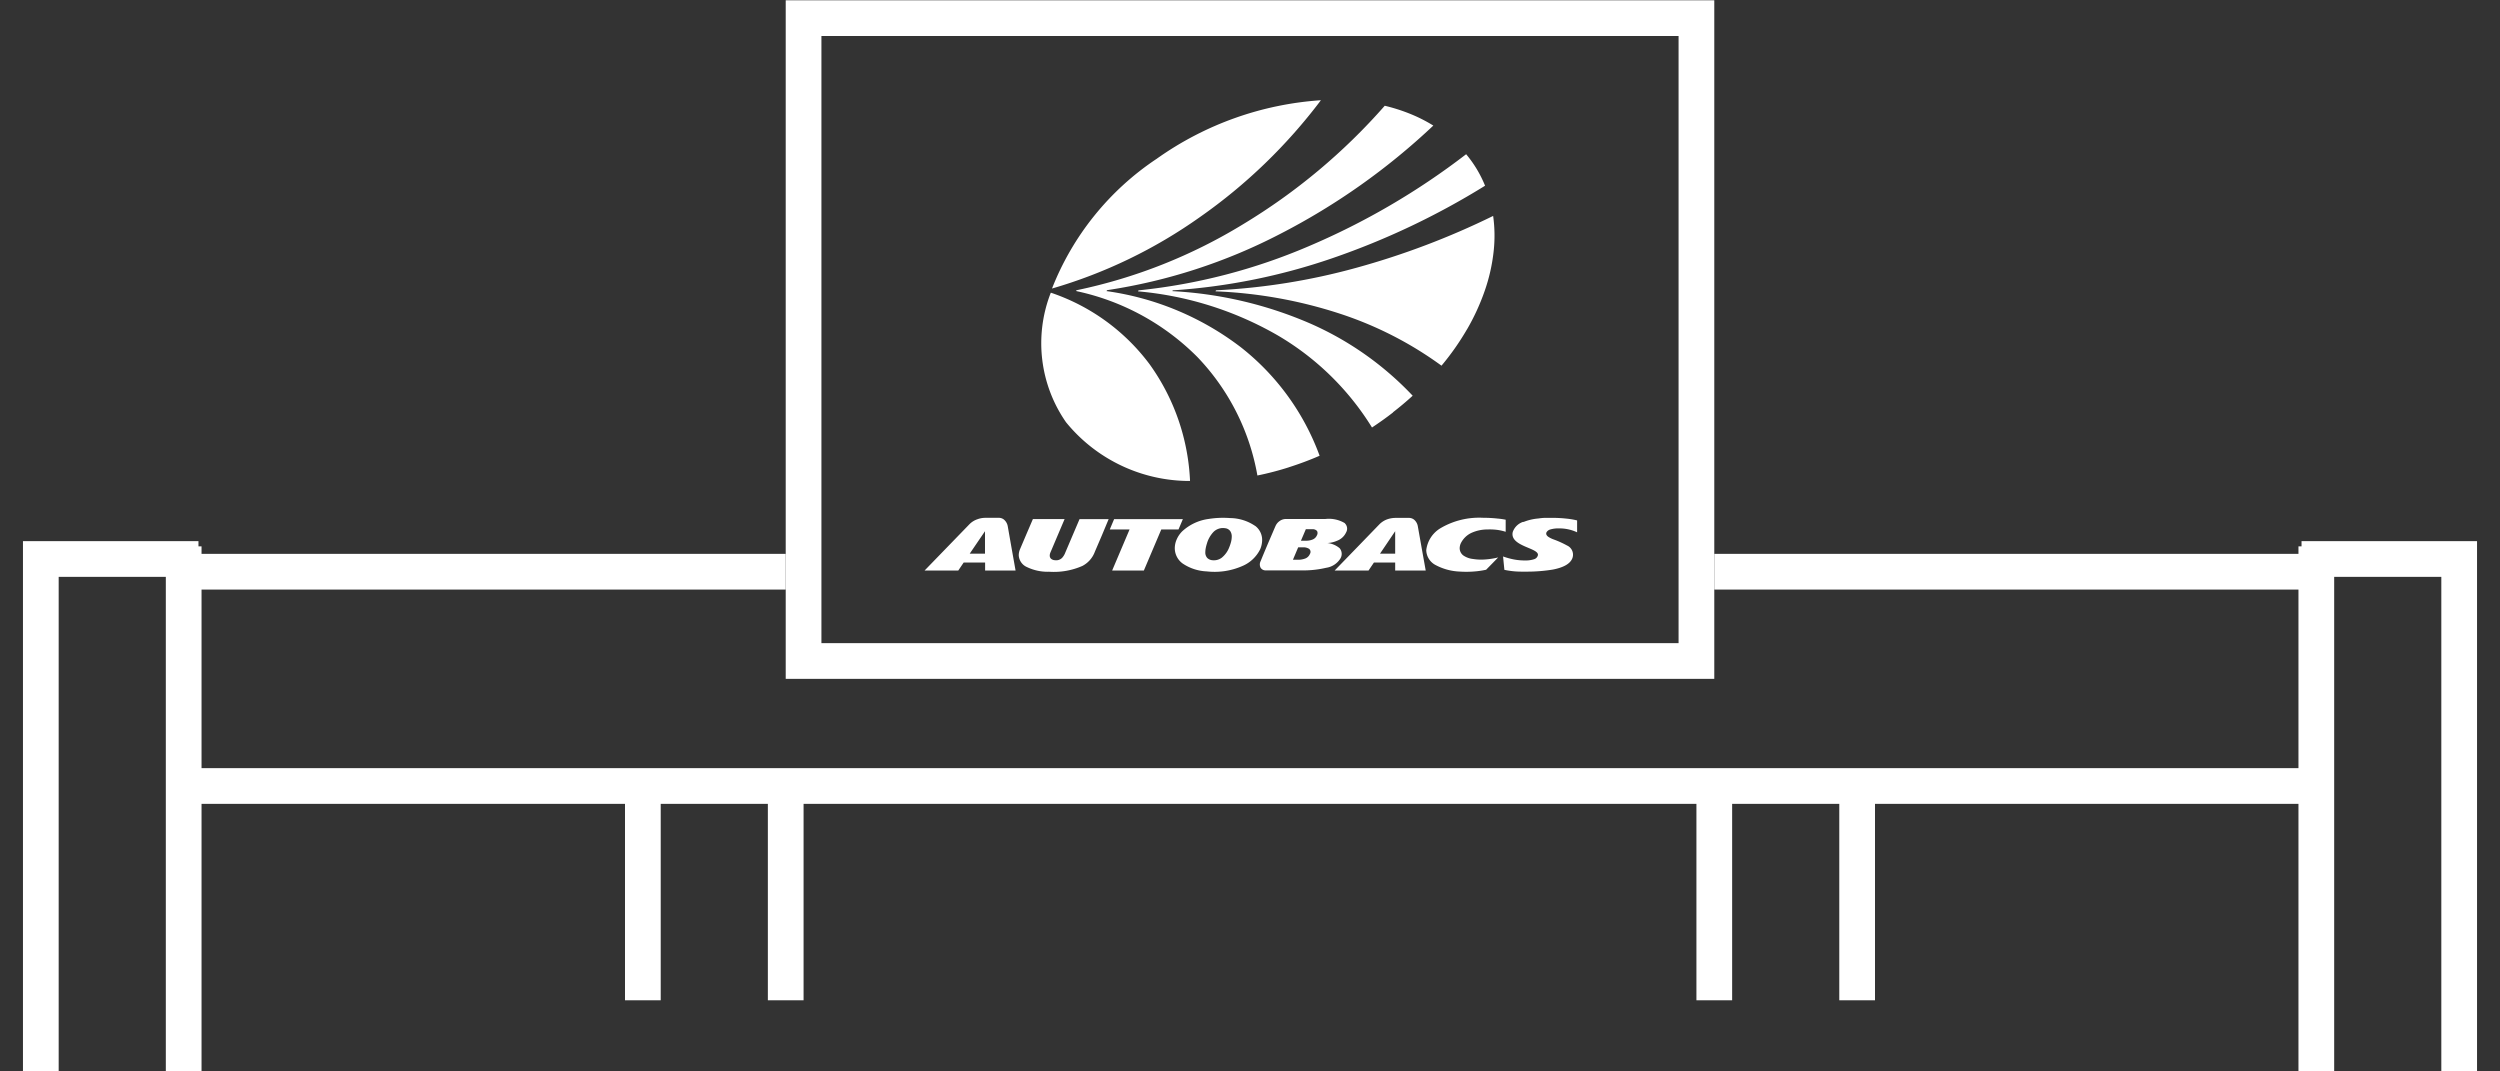
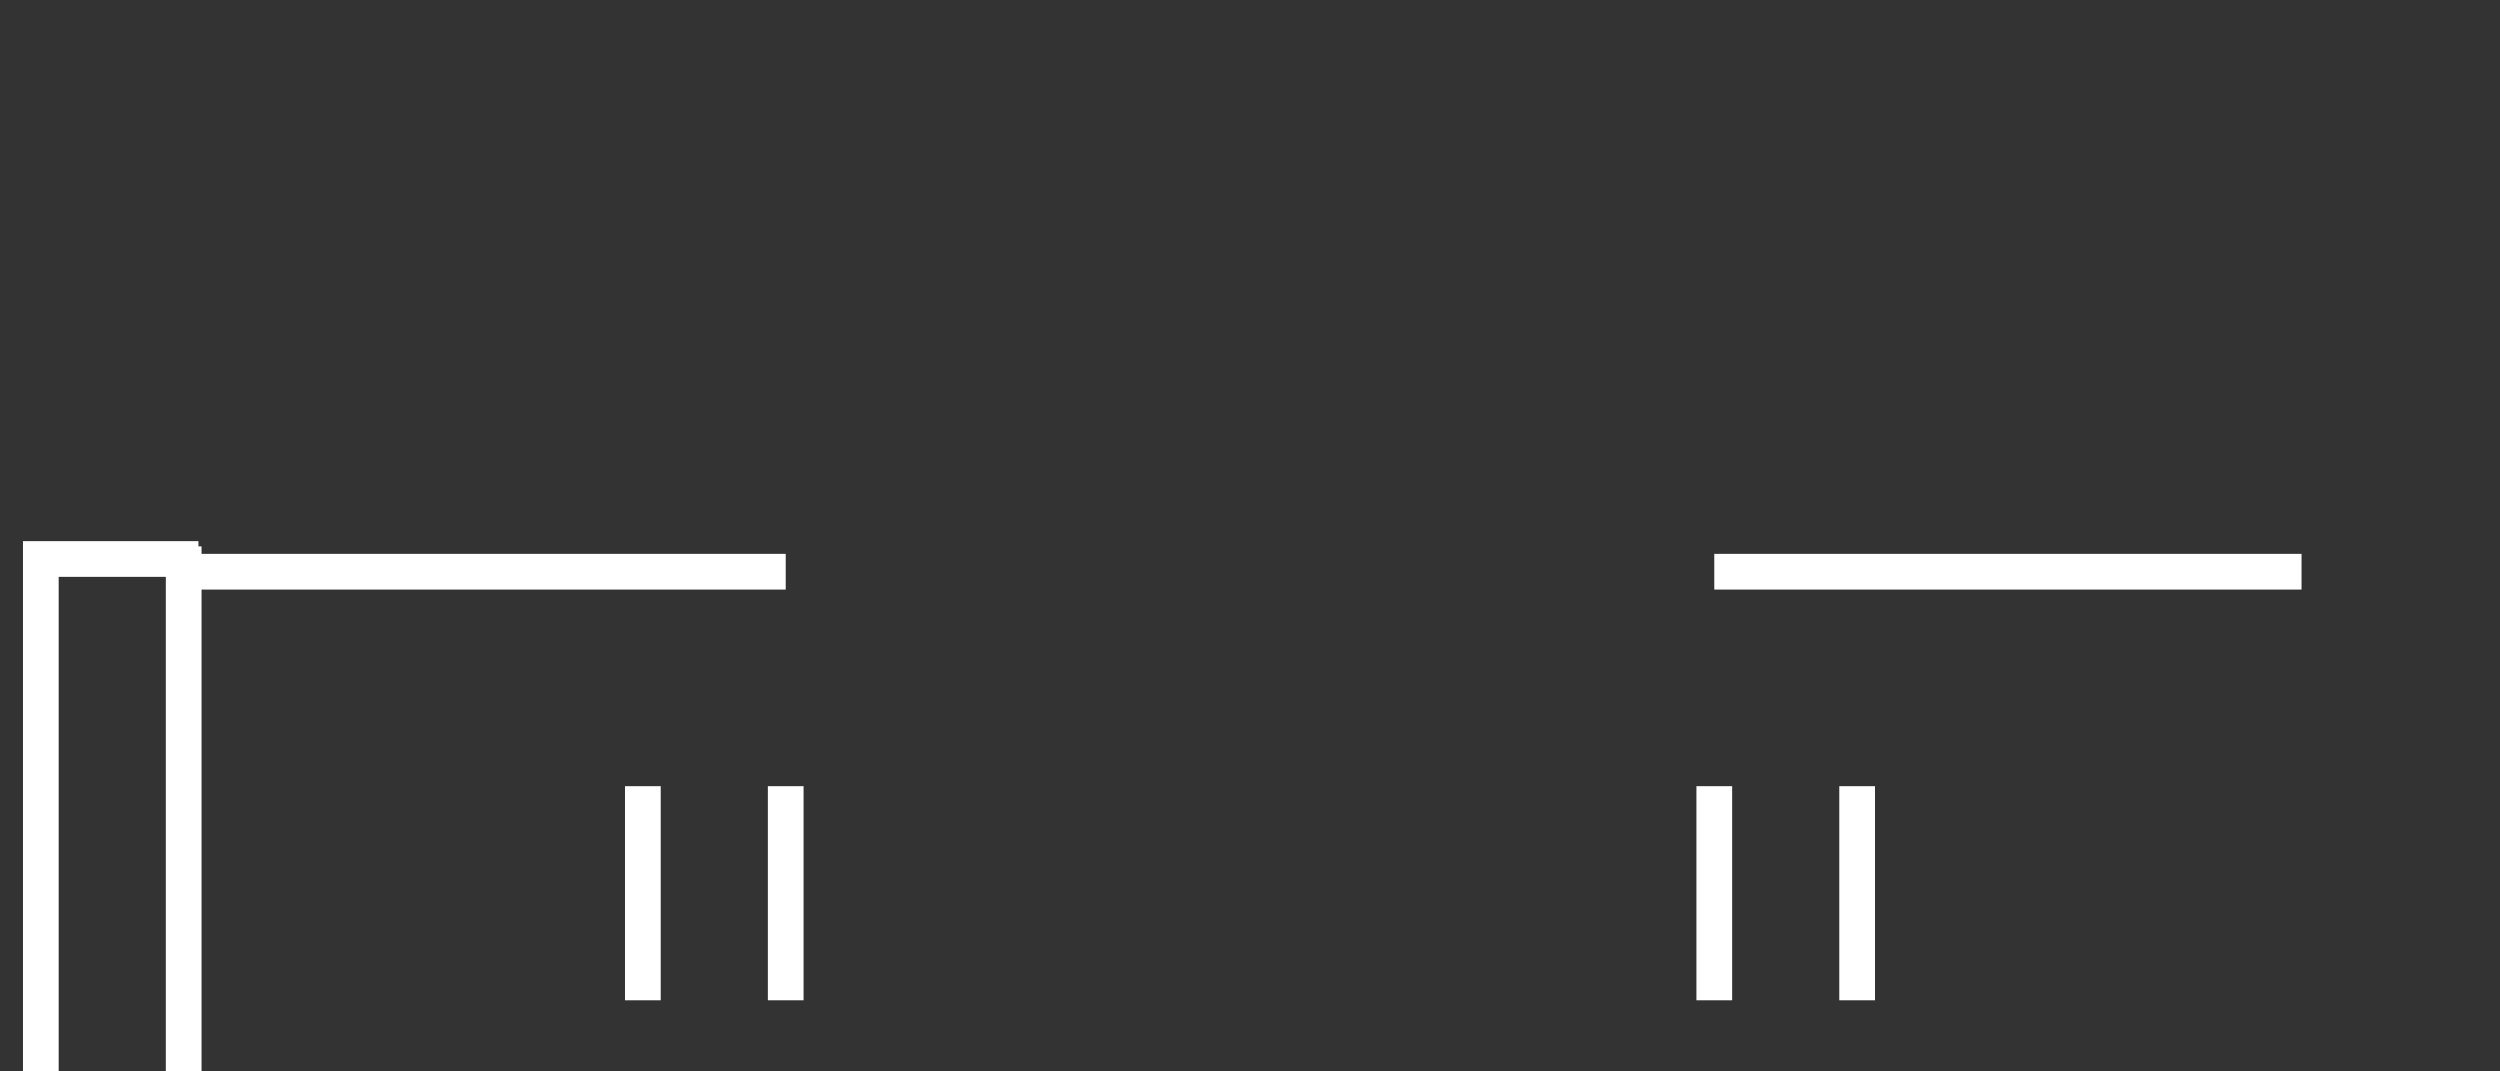
<svg xmlns="http://www.w3.org/2000/svg" width="70" height="30" viewBox="0 0 70 30">
  <rect x="0" y="0" width="70" height="30" fill="#333333" stroke="none" />
  <defs>
    <clipPath id="clip-path">
      <rect id="長方形_1469" data-name="長方形 1469" width="70" height="30" transform="translate(153 6.992)" fill="#fff" stroke="#707070" stroke-width="1" />
    </clipPath>
  </defs>
  <g id="ico_shop" transform="translate(-153 -6.992)" clip-path="url(#clip-path)">
    <g id="s">
      <g id="長方形_176" data-name="長方形 176" transform="translate(175 7)" fill="none" stroke="#fff" stroke-width="1">
        <rect width="26" height="19" stroke="none" />
-         <rect x="0.5" y="0.5" width="25" height="18" fill="none" />
      </g>
      <path id="パス_1280" data-name="パス 1280" d="M-509.21,2105h16.443" transform="translate(710.21 -2082)" fill="none" stroke="#fff" stroke-width="1" />
      <path id="パス_1290" data-name="パス 1290" d="M-492.767,2105H-509.21" transform="translate(667.767 -2082)" fill="none" stroke="#fff" stroke-width="1" />
-       <path id="パス_1279" data-name="パス 1279" d="M-509.211,2105h59.464" transform="translate(667.711 -2076)" fill="none" stroke="#fff" stroke-width="1" />
      <path id="パス_1281" data-name="パス 1281" d="M-484.685,2116v-5.995" transform="translate(655.685 -2081)" fill="none" stroke="#fff" stroke-width="1" />
      <path id="パス_1284" data-name="パス 1284" d="M-484.685,2116v-5.995" transform="translate(685.685 -2081)" fill="none" stroke="#fff" stroke-width="1" />
      <path id="パス_1282" data-name="パス 1282" d="M-484.685,2116v-5.995" transform="translate(659.685 -2081)" fill="none" stroke="#fff" stroke-width="1" />
      <path id="パス_1283" data-name="パス 1283" d="M-484.685,2116v-5.995" transform="translate(689.685 -2081)" fill="none" stroke="#fff" stroke-width="1" />
-       <path id="パス_1287" data-name="パス 1287" d="M-502,2120.467v-14.711h-4.414" transform="translate(723.857 -2083.112)" fill="none" stroke="#fff" stroke-width="1" />
      <path id="パス_1291" data-name="パス 1291" d="M-506.414,2120.467v-14.711H-502" transform="translate(660.557 -2083.112)" fill="none" stroke="#fff" stroke-width="1" />
-       <path id="パス_1288" data-name="パス 1288" d="M-502,2105.757v14.711" transform="translate(719.857 -2083.467)" fill="none" stroke="#fff" stroke-width="1" />
      <path id="パス_1292" data-name="パス 1292" d="M-502,2105.757v14.711" transform="translate(660.143 -2083.467)" fill="none" stroke="#fff" stroke-width="1" />
      <g id="グループ_522" data-name="グループ 522" transform="translate(-407.315 -512.436)">
-         <path id="パス_1289" data-name="パス 1289" d="M597.3,522.235a15.018,15.018,0,0,1-3.388,3.272,13.806,13.806,0,0,1-4.141,2,7.782,7.782,0,0,1,2.933-3.634,8.967,8.967,0,0,1,4.6-1.639m-.9,10.277a8.924,8.924,0,0,0,.86-.322,6.854,6.854,0,0,0-2.208-3.04,8.006,8.006,0,0,0-3.744-1.568.01.01,0,0,1-.009,0,.014.014,0,0,1,0-.012.027.027,0,0,1,.008-.012.039.039,0,0,1,.014-.006,15.525,15.525,0,0,0,4.823-1.567,18.685,18.685,0,0,0,4.3-3.04,4.257,4.257,0,0,0-.638-.324,4.985,4.985,0,0,0-.722-.231,16.862,16.862,0,0,1-3.964,3.316,14.662,14.662,0,0,1-4.653,1.847.023.023,0,0,0-.013,0,.028.028,0,0,0-.006.012.007.007,0,0,0,0,.009.011.011,0,0,0,.006.007,6.765,6.765,0,0,1,3.384,1.845,6.379,6.379,0,0,1,1.68,3.317,8.291,8.291,0,0,0,.882-.23m2.918-1.543c.189-.146.372-.3.548-.461a8.807,8.807,0,0,0-2.881-2.027,11.164,11.164,0,0,0-3.832-.9.019.019,0,0,1-.011,0,.029.029,0,0,1,0-.012.066.066,0,0,1,.009-.012.02.02,0,0,1,.013,0,17.2,17.2,0,0,0,4.455-.9,21.138,21.138,0,0,0,4.274-2.029,3.4,3.4,0,0,0-.23-.461,3.3,3.3,0,0,0-.3-.421,20.146,20.146,0,0,1-4.414,2.579,16.318,16.318,0,0,1-4.747,1.232.03.03,0,0,0-.014.006.019.019,0,0,0-.009.012.012.012,0,0,0,0,.012.01.01,0,0,0,.009,0,9.5,9.5,0,0,1,3.9,1.232,7.642,7.642,0,0,1,2.639,2.579c.2-.133.4-.274.589-.422m2.067-2.318a6.189,6.189,0,0,0,.5-1.086,4.974,4.974,0,0,0,.248-1.088,3.994,3.994,0,0,0-.012-1.01,21.843,21.843,0,0,1-3.837,1.454,18.021,18.021,0,0,1-3.91.628.027.027,0,0,0-.013.006.017.017,0,0,0-.009.012.012.012,0,0,0,0,.012.01.01,0,0,0,.009,0,12.835,12.835,0,0,1,3.478.628,10.209,10.209,0,0,1,2.836,1.453,7.266,7.266,0,0,0,.71-1.011m-11.219,2.6a4.463,4.463,0,0,0,3.468,1.639,6.049,6.049,0,0,0-1.135-3.272,5.729,5.729,0,0,0-2.763-2,3.877,3.877,0,0,0,.43,3.634m12.3,2.722a1.935,1.935,0,0,0-.218-.031,3.737,3.737,0,0,0-.407-.022,2.131,2.131,0,0,0-1.193.291.828.828,0,0,0-.4.617.484.484,0,0,0,.267.418,1.562,1.562,0,0,0,.669.18,2.768,2.768,0,0,0,.372,0,2.464,2.464,0,0,0,.368-.051l.17-.173.168-.172a2.112,2.112,0,0,1-.352.056,1.437,1.437,0,0,1-.356-.013.581.581,0,0,1-.27-.1.255.255,0,0,1-.1-.207.351.351,0,0,1,.007-.057.463.463,0,0,1,.016-.056.627.627,0,0,1,.328-.32,1.089,1.089,0,0,1,.431-.086,1.689,1.689,0,0,1,.256.01,1.415,1.415,0,0,1,.25.055v-.339Zm-7.729.76a1.135,1.135,0,0,0,.048-.149.63.63,0,0,0,.017-.134.268.268,0,0,0-.043-.158.2.2,0,0,0-.144-.08.375.375,0,0,0-.32.1.792.792,0,0,0-.191.338,1.062,1.062,0,0,0-.032.128.607.607,0,0,0-.01.107.223.223,0,0,0,.054.159.226.226,0,0,0,.142.064.368.368,0,0,0,.26-.067.693.693,0,0,0,.219-.309m.723-.584a.491.491,0,0,1,.193.394.62.62,0,0,1-.014.129.665.665,0,0,1-.04.128.981.981,0,0,1-.508.475,1.93,1.93,0,0,1-.989.147,1.3,1.3,0,0,1-.675-.221.531.531,0,0,1-.22-.425.616.616,0,0,1,.056-.255.739.739,0,0,1,.147-.216,1.351,1.351,0,0,1,.748-.352,2.574,2.574,0,0,1,.595-.024,1.273,1.273,0,0,1,.706.221m2.509-.075a.208.208,0,0,1,.035.257.452.452,0,0,1-.252.232.77.77,0,0,1-.27.064h0l0,0a.632.632,0,0,1,.341.144.247.247,0,0,1,.024.286.562.562,0,0,1-.4.263,2.787,2.787,0,0,1-.68.073h-1.009a.164.164,0,0,1-.144-.07.2.2,0,0,1-.005-.183c.074-.181.177-.427.264-.629s.153-.357.154-.357a.332.332,0,0,1,.114-.141.3.3,0,0,1,.165-.059h1.116a.87.87,0,0,1,.55.118m-1.011.713a.3.3,0,0,0-.162-.038h-.136l-.073.173-.074.175h.129a.557.557,0,0,0,.214-.034.231.231,0,0,0,.133-.129.108.108,0,0,0-.03-.147m.224-.5a.163.163,0,0,0-.131-.045h-.178l-.068.161-.069.161h.139a.461.461,0,0,0,.192-.035.216.216,0,0,0,.117-.117.124.124,0,0,0,0-.126m5.778-.251a.457.457,0,0,0-.294.282c-.05.2.133.314.325.4s.393.146.379.25a.154.154,0,0,1-.111.116.763.763,0,0,1-.252.034,1.649,1.649,0,0,1-.313-.029,2.028,2.028,0,0,1-.3-.083l.018.188.019.187a2.362,2.362,0,0,0,.313.044c.1.007.207.007.315.006a4.546,4.546,0,0,0,.729-.058c.26-.051.489-.145.551-.331a.282.282,0,0,0-.154-.343,2.635,2.635,0,0,0-.387-.174.7.7,0,0,1-.14-.071c-.045-.034-.073-.076-.045-.13a.182.182,0,0,1,.107-.075.8.8,0,0,1,.24-.029,1.186,1.186,0,0,1,.262.027,1.121,1.121,0,0,1,.245.083V534a2.091,2.091,0,0,0-.313-.052c-.106-.012-.213-.017-.315-.02-.085,0-.172,0-.25,0s-.15.009-.2.017a1.413,1.413,0,0,0-.426.1m-3.589.886h-.426l.213-.315.212-.314v.629m-1.22.472h.474l.075-.112.076-.112h.595v.224h.855l-.111-.619-.11-.62a.314.314,0,0,0-.078-.16.227.227,0,0,0-.168-.075h-.379a.721.721,0,0,0-.229.039.59.59,0,0,0-.22.139l-.627.648-.627.647Zm-10.266-.472h-.427l.214-.315.214-.314v.629m-1.222.472h.474l.075-.112.076-.112h.6v.224h.853l-.11-.619-.109-.62a.313.313,0,0,0-.079-.161.223.223,0,0,0-.167-.076h-.38a.645.645,0,0,0-.226.041.567.567,0,0,0-.221.139l-.628.648-.627.647Zm6.158-1.15h.482l.061-.144.061-.145h-1.925l-.061.145-.06.144h.554l-.244.575-.244.575h.888l.244-.575Zm-1.664.167.19-.456h-.815l-.2.469-.2.47a.455.455,0,0,1-.088.145.234.234,0,0,1-.2.066.177.177,0,0,1-.114-.045.122.122,0,0,1-.032-.09.2.2,0,0,1,.015-.071c.008-.022.019-.045.028-.067l.186-.439.187-.44h-.888l-.181.422-.179.421a.442.442,0,0,0-.036.173.383.383,0,0,0,.236.331,1.335,1.335,0,0,0,.615.128,1.985,1.985,0,0,0,.931-.163.734.734,0,0,0,.35-.4Z" fill="#fff" />
-       </g>
+         </g>
    </g>
  </g>
</svg>